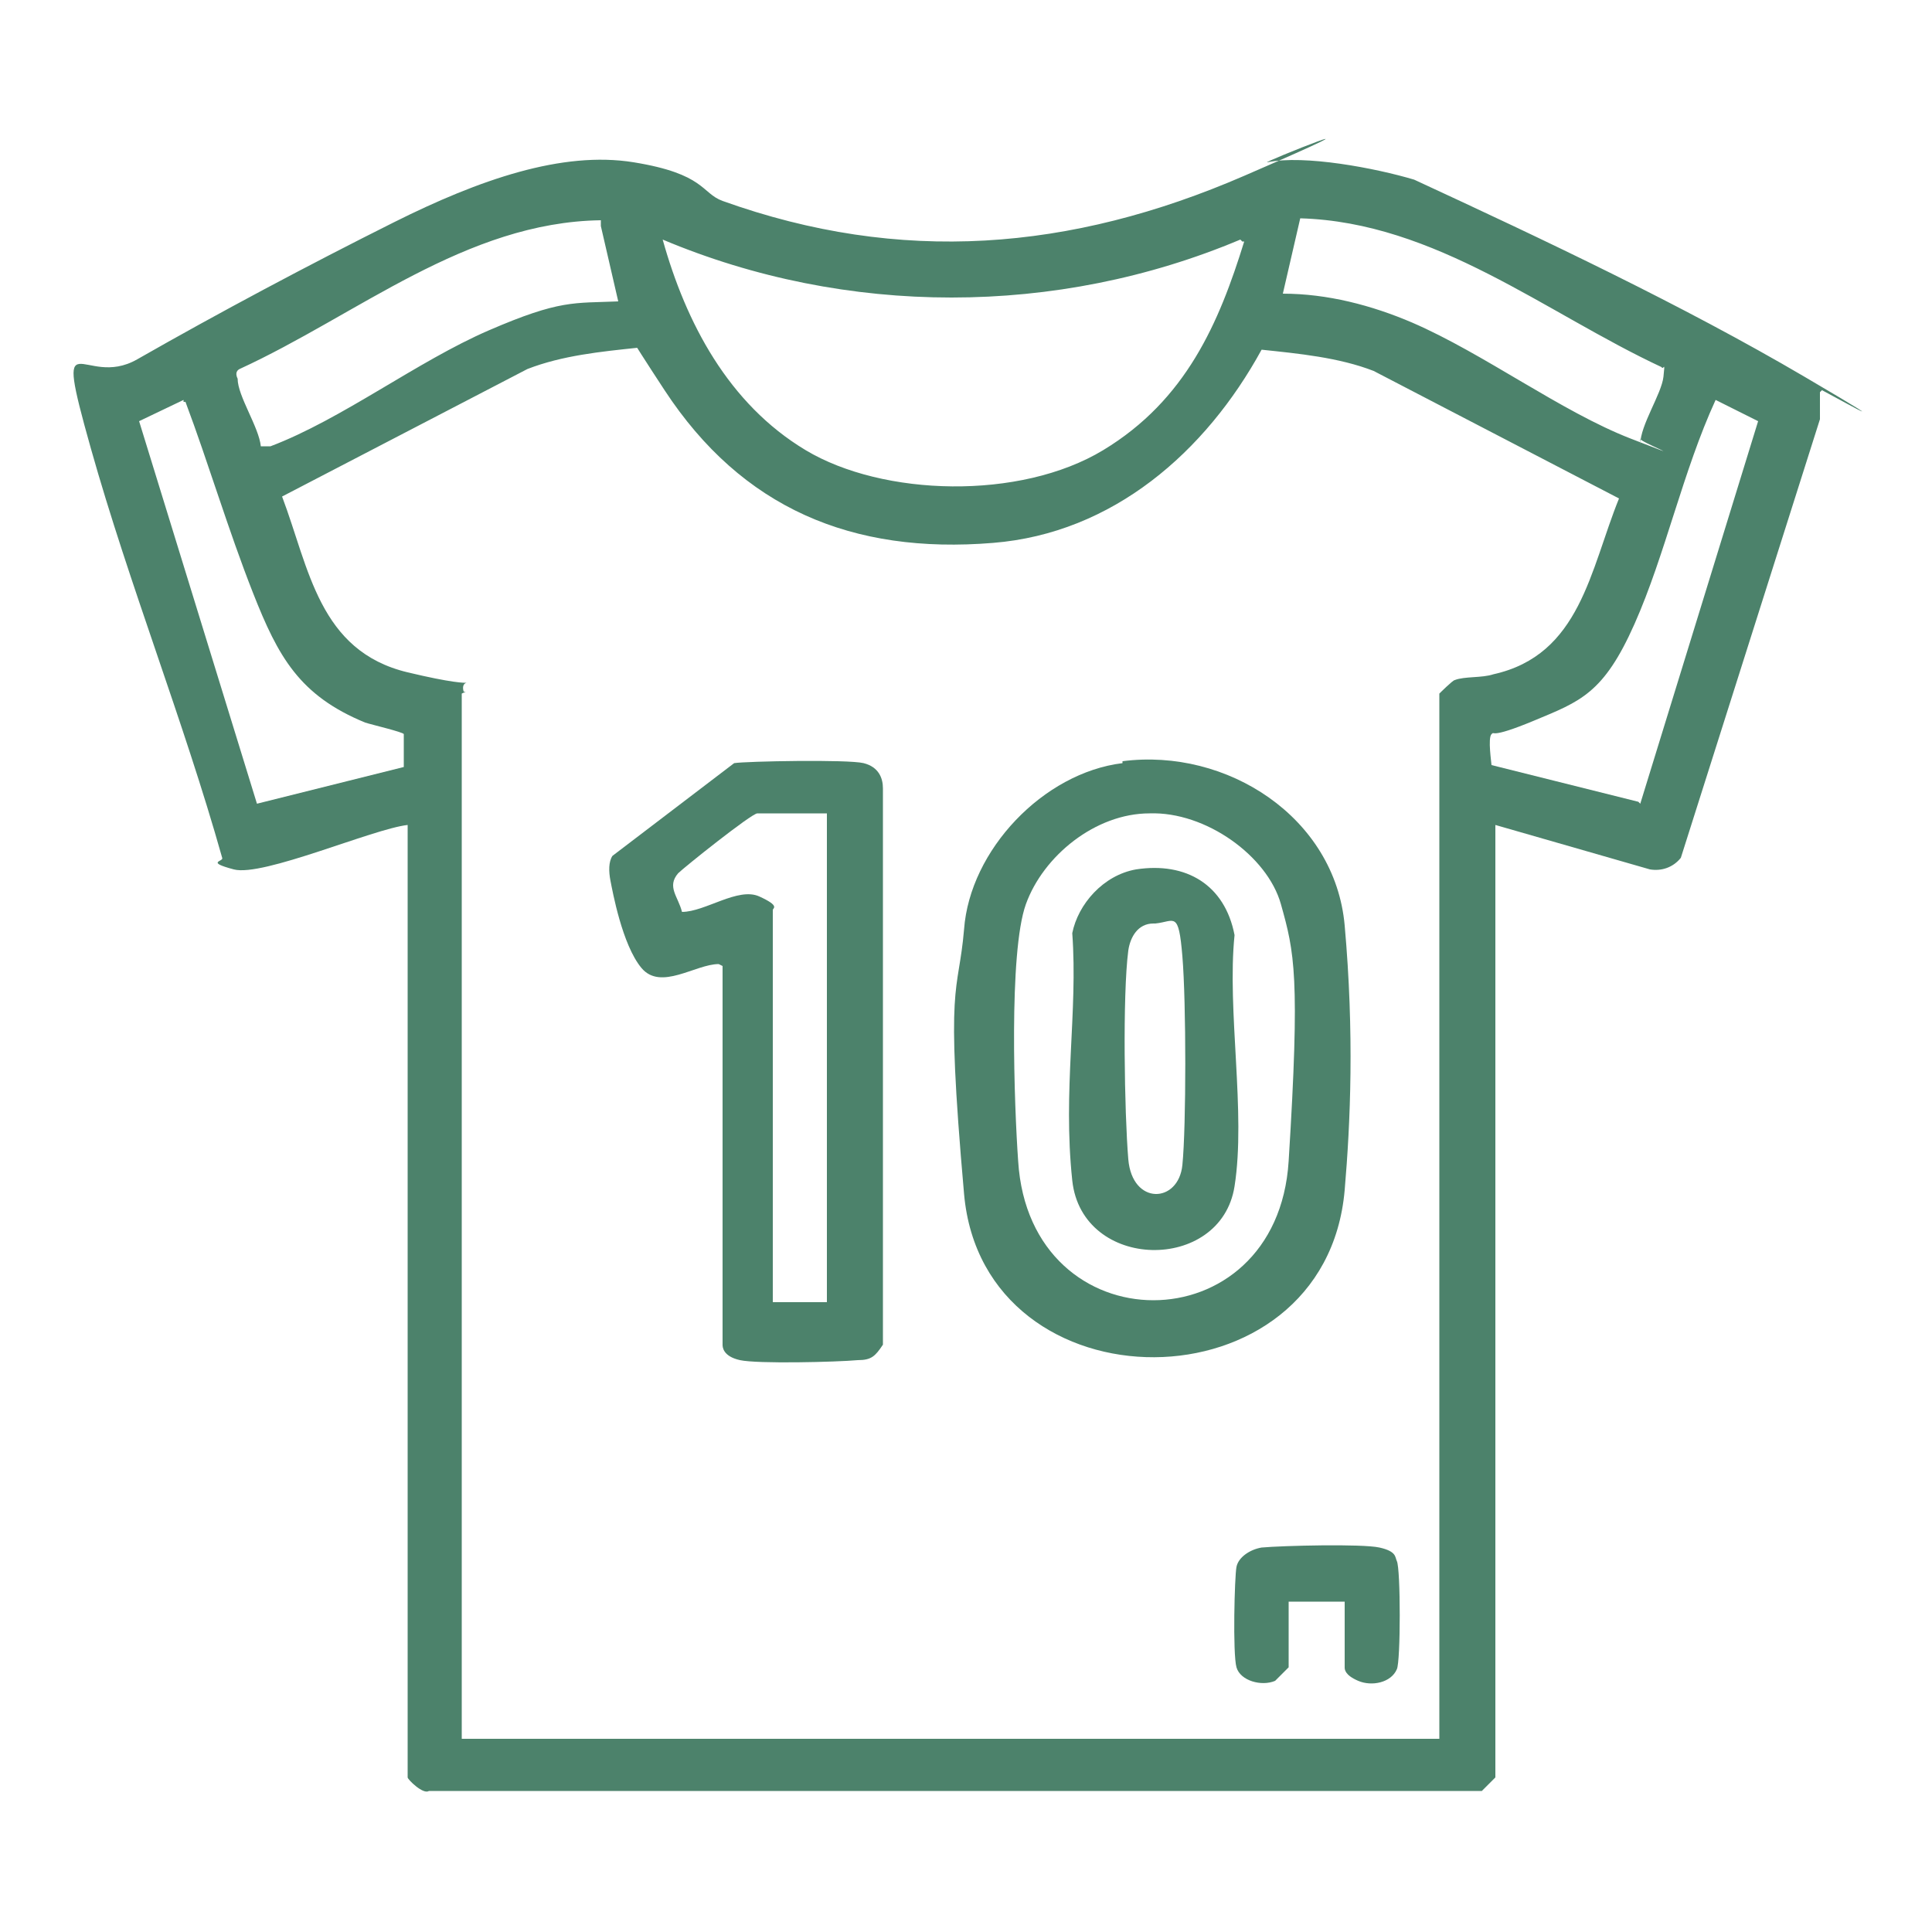
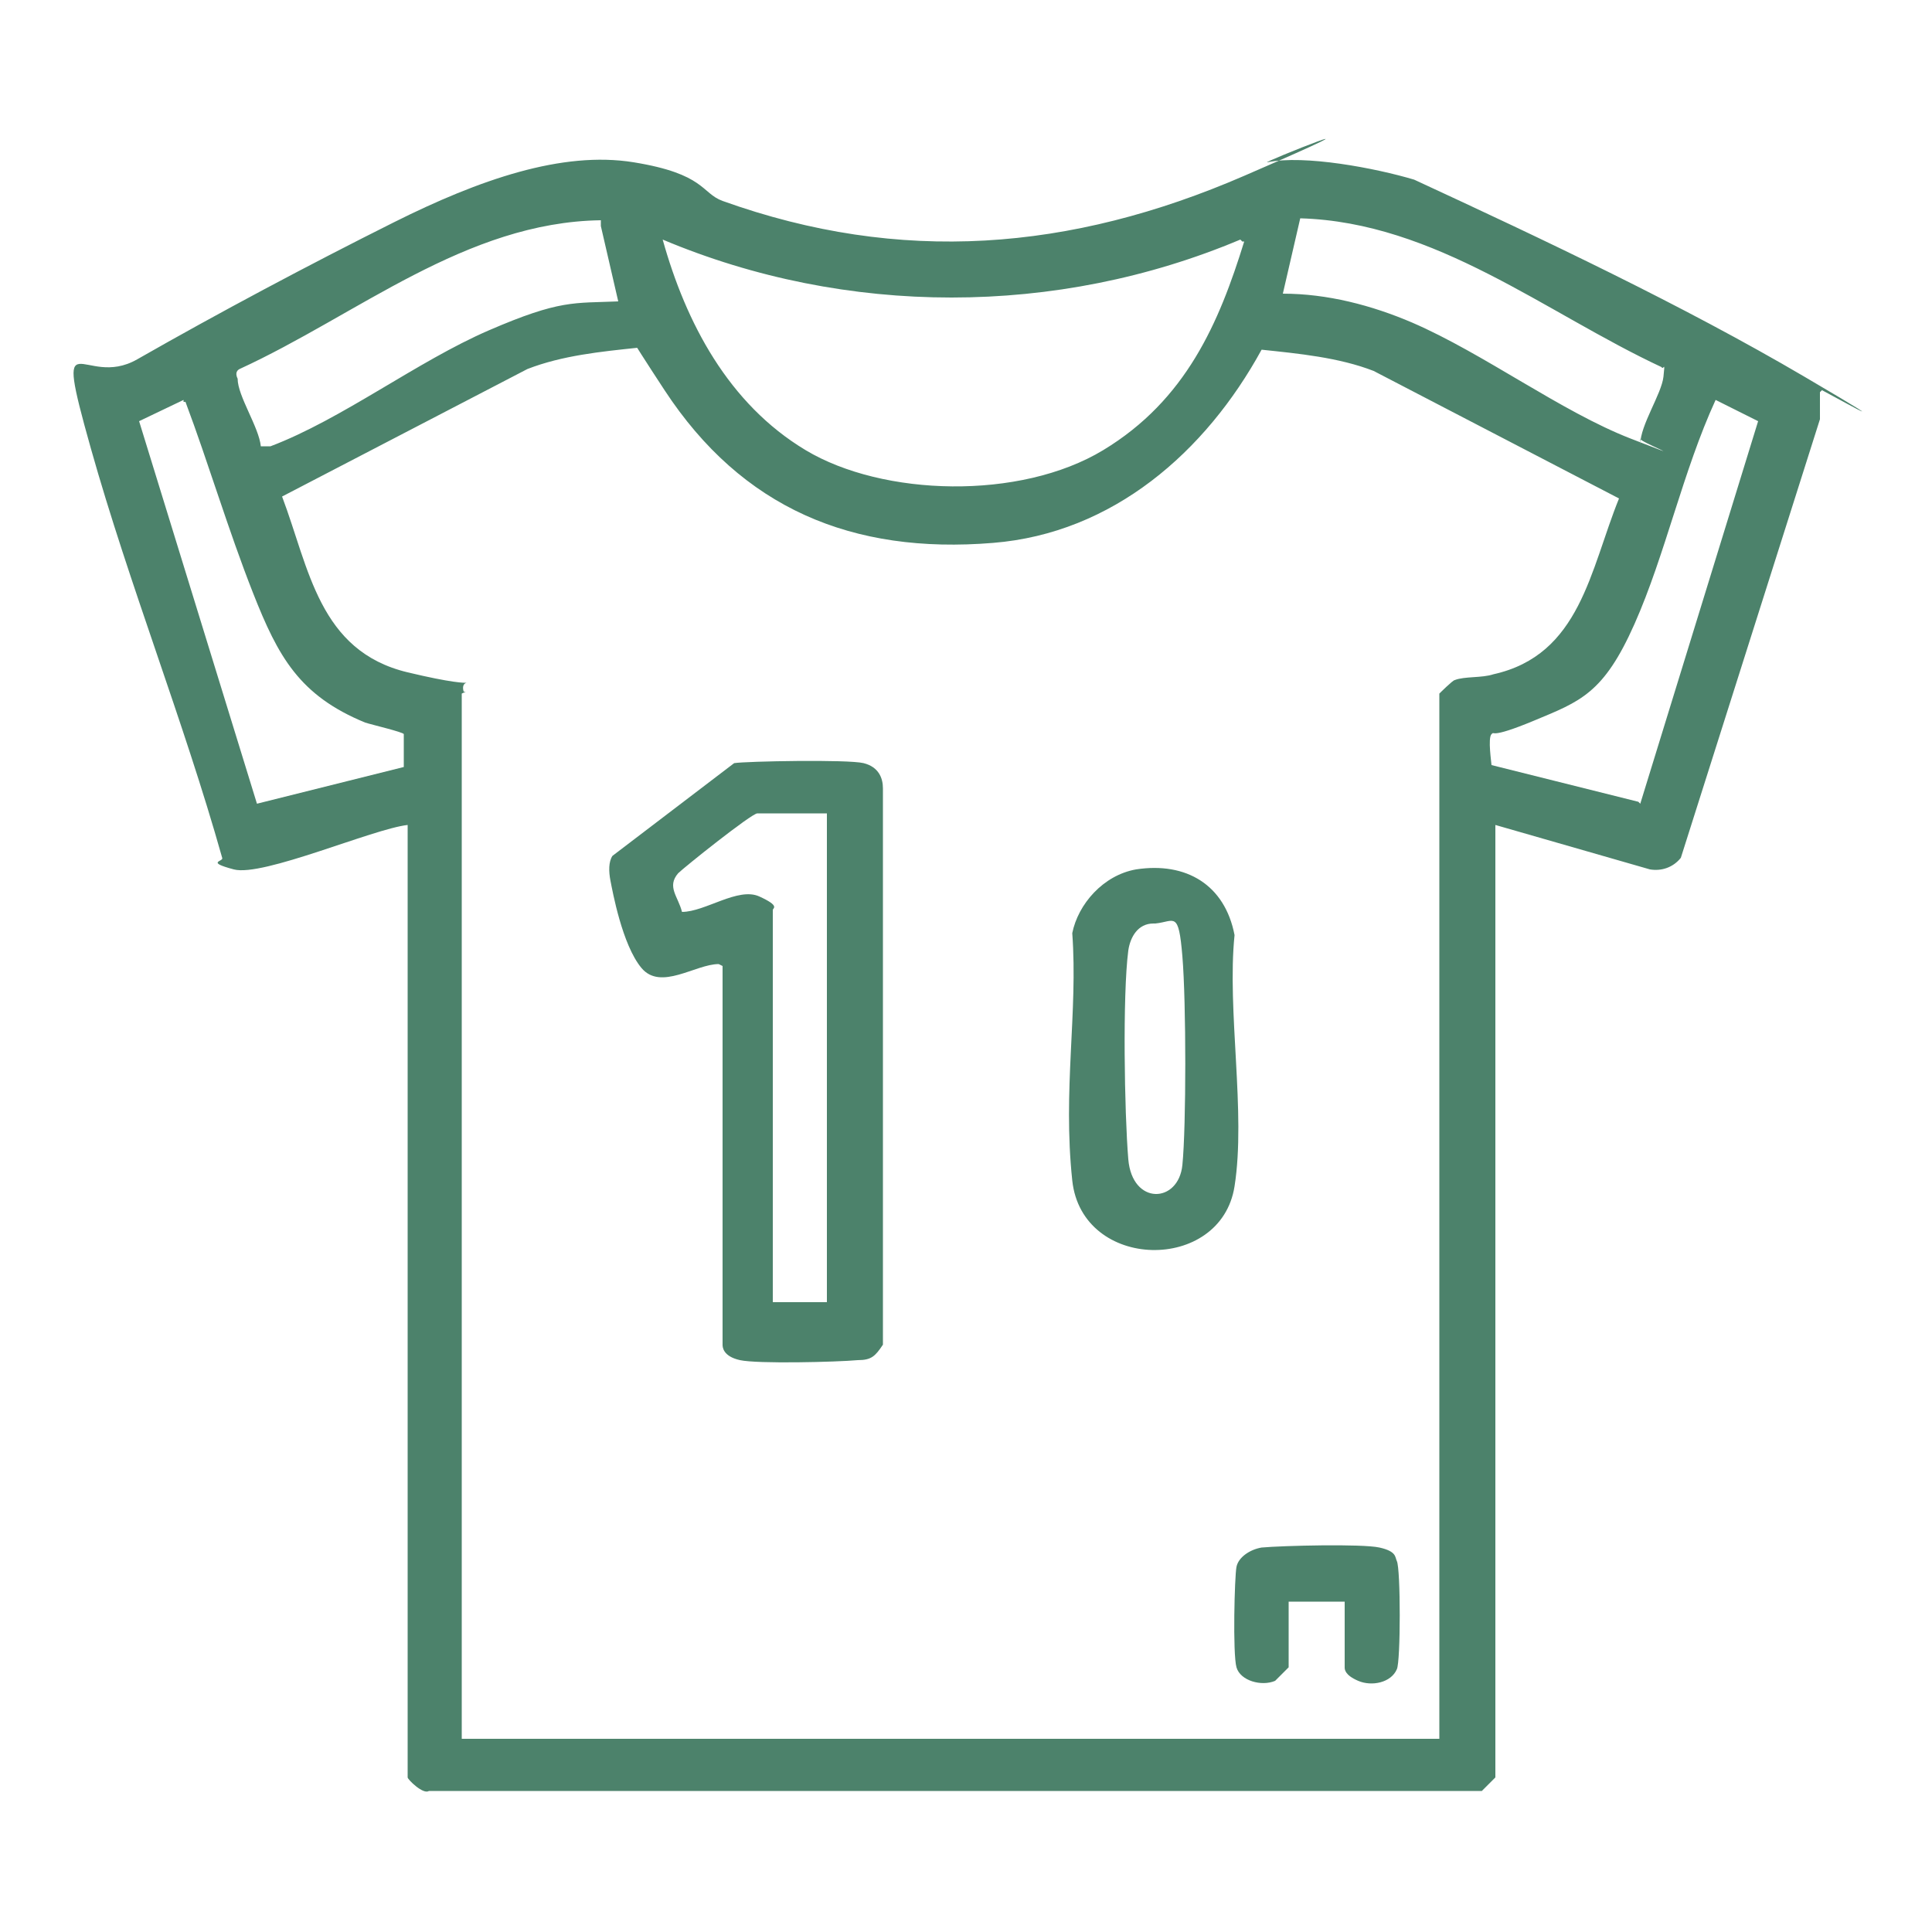
<svg xmlns="http://www.w3.org/2000/svg" id="Capa_1" viewBox="0 0 100 100">
  <defs>
    <style>      .st0 {        fill: #4c826b;      }    </style>
  </defs>
  <path class="st0" d="M94.2,20.3v1.4l-7.2,22.7c-.4.5-1,.7-1.6.6l-8-2.3v49.3l-.7.7H22.2c-.3.2-1.1-.6-1.1-.7v-49.3c-1.8.2-7.5,2.7-9,2.3s-.5-.4-.6-.6c-2-7.1-4.8-14.1-6.8-21.2s-.4-3,2.4-4.6c4.2-2.4,8.9-4.9,13.3-7.1s8.7-3.7,12.4-3.1,3.5,1.6,4.6,2c9.2,3.3,18,2.6,27-1.3s.7-.6,1.2-.7c1.9-.4,5.6.3,7.6.9,6.7,3.1,13.9,6.5,20.2,10.2s.6.5.9.7ZM31.1,11.4c-7,.1-12.6,4.9-18.7,7.7-.2.1-.2.3-.1.5,0,.9,1.1,2.5,1.2,3.5h.5c3.7-1.4,7.6-4.4,11.3-6s4.4-1.4,6.7-1.5l-.9-3.9v-.2ZM84.9,23c0-1,1.1-2.6,1.2-3.5s0-.3-.1-.5c-6-2.8-11.7-7.5-18.7-7.7l-.9,3.9c2.3,0,4.6.6,6.7,1.5,3.7,1.6,7.7,4.6,11.3,6s.3.1.5,0v.2ZM64.2,12.4c-9.5,4-20.4,4-29.9,0,1.2,4.3,3.4,8.5,7.4,10.9s11.1,2.6,15.4,0,6-6.6,7.3-10.8h-.1ZM23.9,35.9v54.1h50.6v-54.1s.7-.7.8-.7c.5-.2,1.4-.1,2-.3,4.5-1,5-5.4,6.5-9.1l-12.7-6.6c-1.8-.7-3.9-.9-5.8-1.1-2.9,5.3-7.7,9.5-13.9,10-7.3.6-13-1.8-17-7.9s-1-2-1.4-2.2c-1.9.2-3.9.4-5.7,1.1l-12.7,6.6c1.4,3.7,1.9,8,6.5,9.1s2.6,0,2.9,1h.1ZM9.5,20.7l-2.3,1.1,6.1,19.8,7.6-1.9v-1.7c0-.1-1.7-.5-2-.6-3.4-1.4-4.5-3.4-5.8-6.7s-2.3-6.7-3.5-9.9h-.1ZM84.9,41.6l6.1-19.8-2.2-1.1c-1.7,3.7-2.6,8-4.2,11.6s-2.8,4-5.2,5-2,.5-2.2.7,0,1.5,0,1.6c0,0,7.6,1.9,7.6,1.9Z" />
-   <path class="st0" d="M58.1,39.4c5.4-.7,11,2.9,11.5,8.5s.3,10.2,0,13.7c-1,11.5-18.7,11.5-19.7.2s-.3-10.2,0-13.7c.3-4.1,4.1-8.1,8.2-8.6h0ZM59.5,42.1c-2.8,0-5.5,2.2-6.4,4.7s-.6,10.5-.4,13.3c.6,9.6,13.4,9.6,14,0,.6-9.6.3-10.8-.4-13.3s-3.9-4.8-6.8-4.7h-.1Z" />
  <path class="st0" d="M37.2,49.9c-1.2,0-3,1.4-4,.2s-1.5-4-1.6-4.5-.1-1,.1-1.3l6.3-4.8c.6-.1,5.9-.2,6.7,0s1,.8,1,1.3v28.8c-.4.6-.6.8-1.3.8-1.1.1-5.2.2-6.1,0s-.9-.7-.9-.8v-19.6h0ZM42.8,42.1h-3.6c-.3,0-3.8,2.8-4.1,3.1-.6.7,0,1.2.2,2,1.2,0,2.9-1.3,4-.8s.7.6.7.7v20.3h2.8s0-25.3,0-25.3Z" />
  <path class="st0" d="M69.5,82.9h-2.8v3.4l-.7.7c-.7.3-1.8,0-2-.7s-.1-4.7,0-5.2.7-.9,1.3-1c1.1-.1,5.2-.2,6.1,0s.8.5.9.7c.2.4.2,5.2,0,5.6-.3.7-1.3.9-2,.6s-.7-.6-.7-.7v-3.4h-.1Z" />
  <path class="st0" d="M58.8,45c2.6-.4,4.6.8,5.1,3.4-.4,3.9.6,9.2,0,13-.7,4.5-7.9,4.4-8.4-.3s.3-8.7,0-12.8c.3-1.5,1.6-3,3.3-3.3ZM59.7,47.8c-.8,0-1.2.7-1.3,1.4-.3,2.3-.2,8.4,0,10.8s2.6,2.3,2.8.3.2-8.4,0-10.8-.4-1.8-1.4-1.7Z" />
</svg>